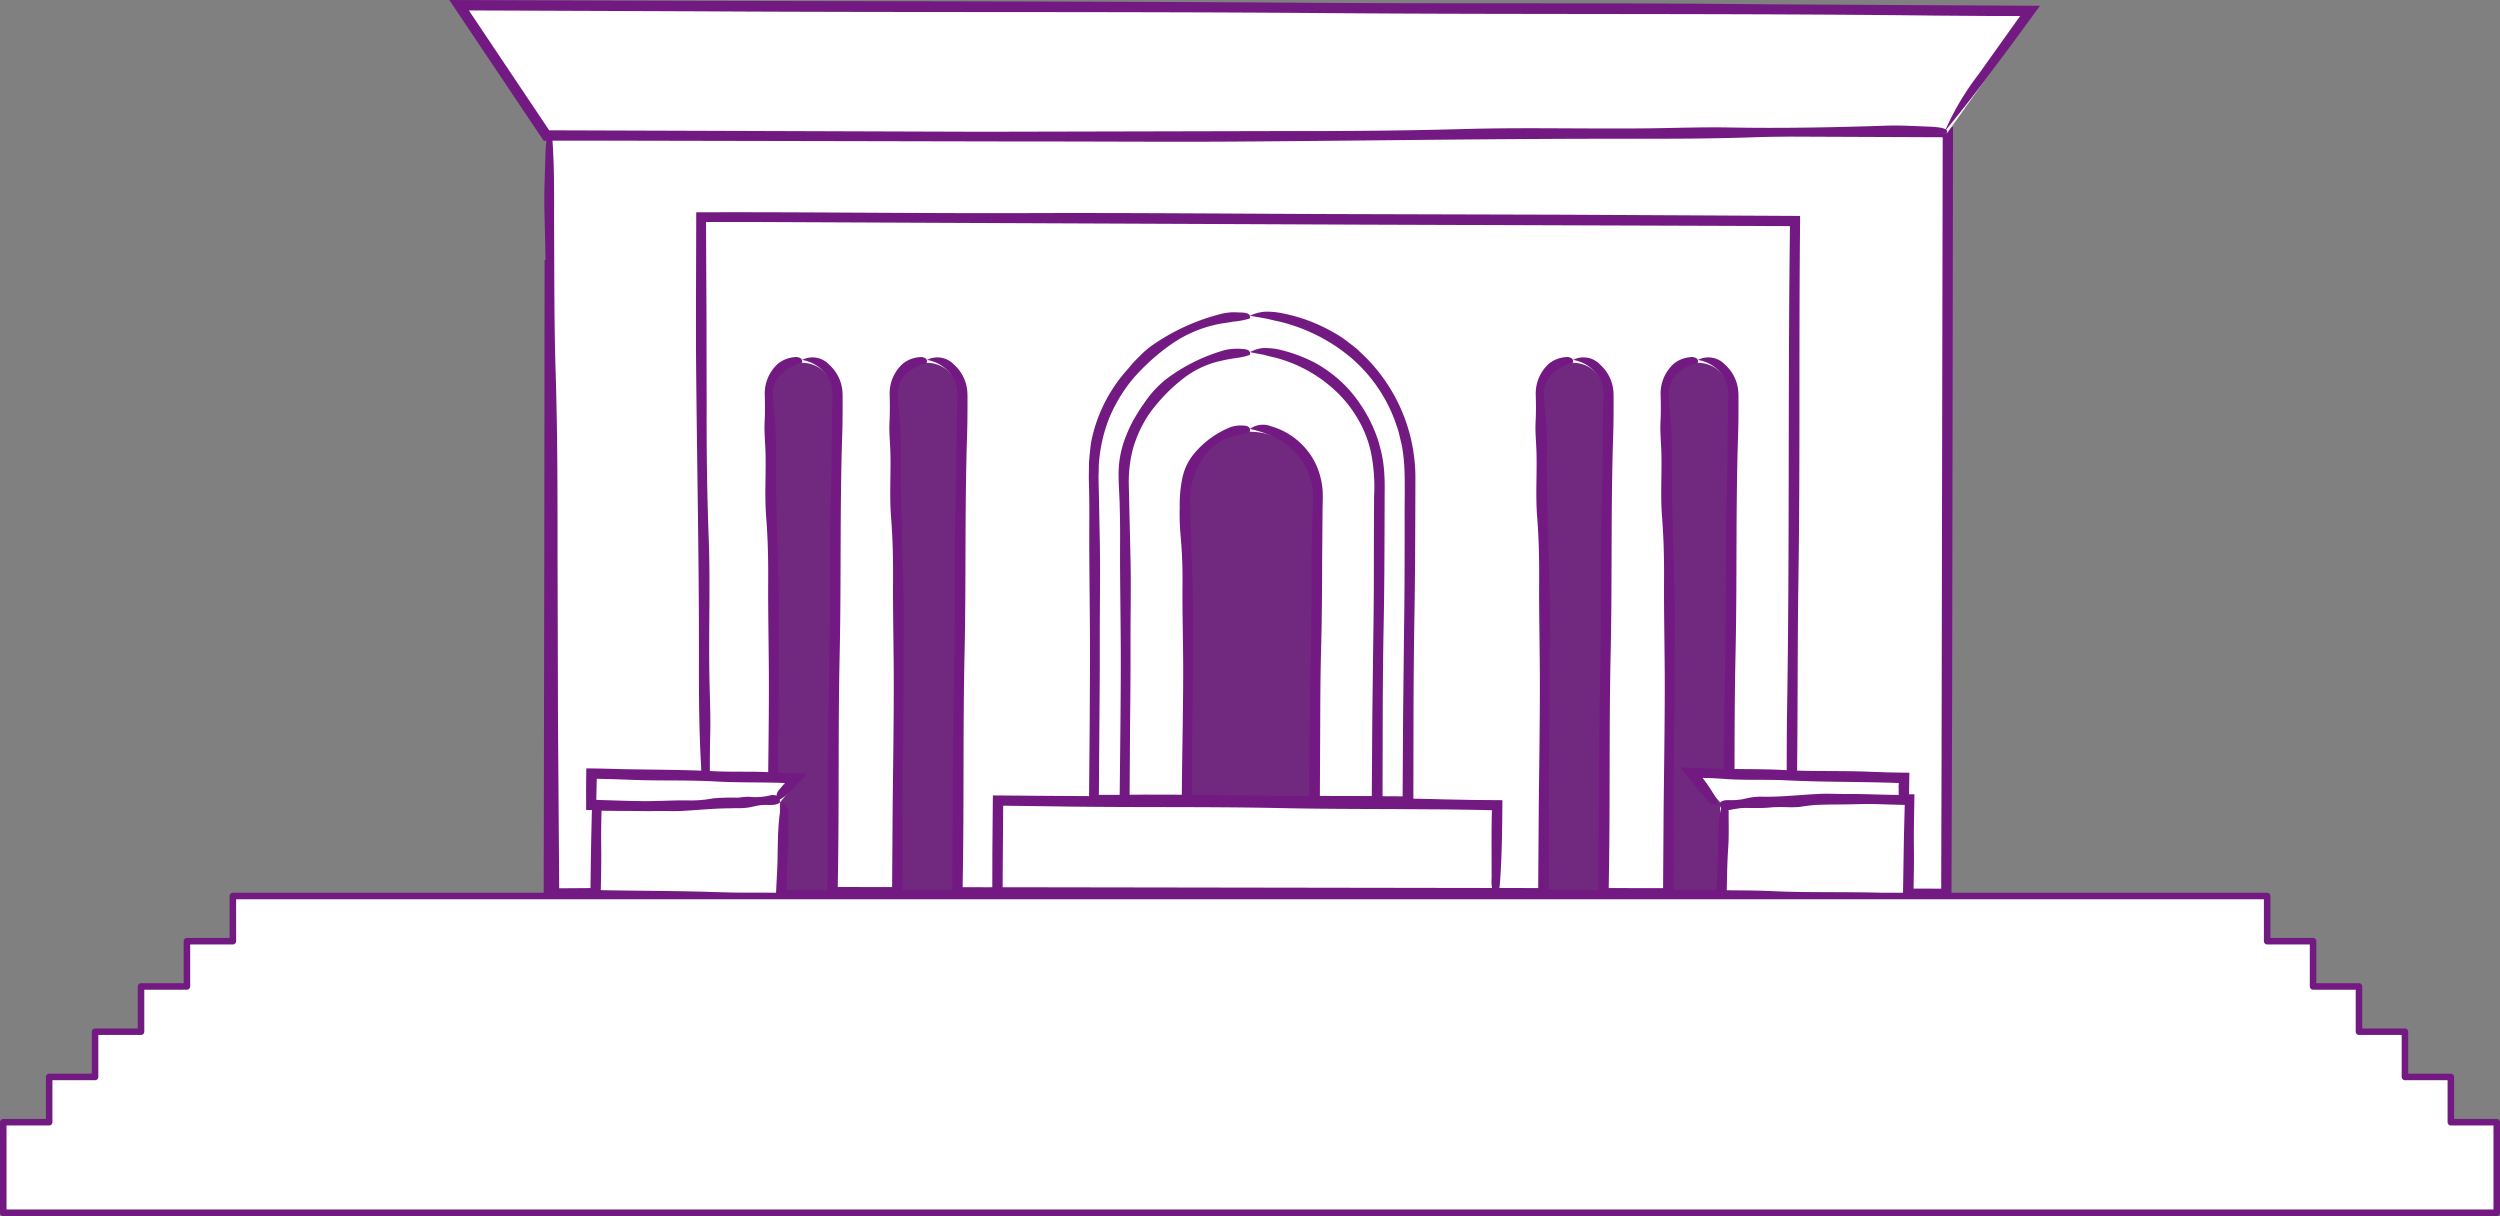
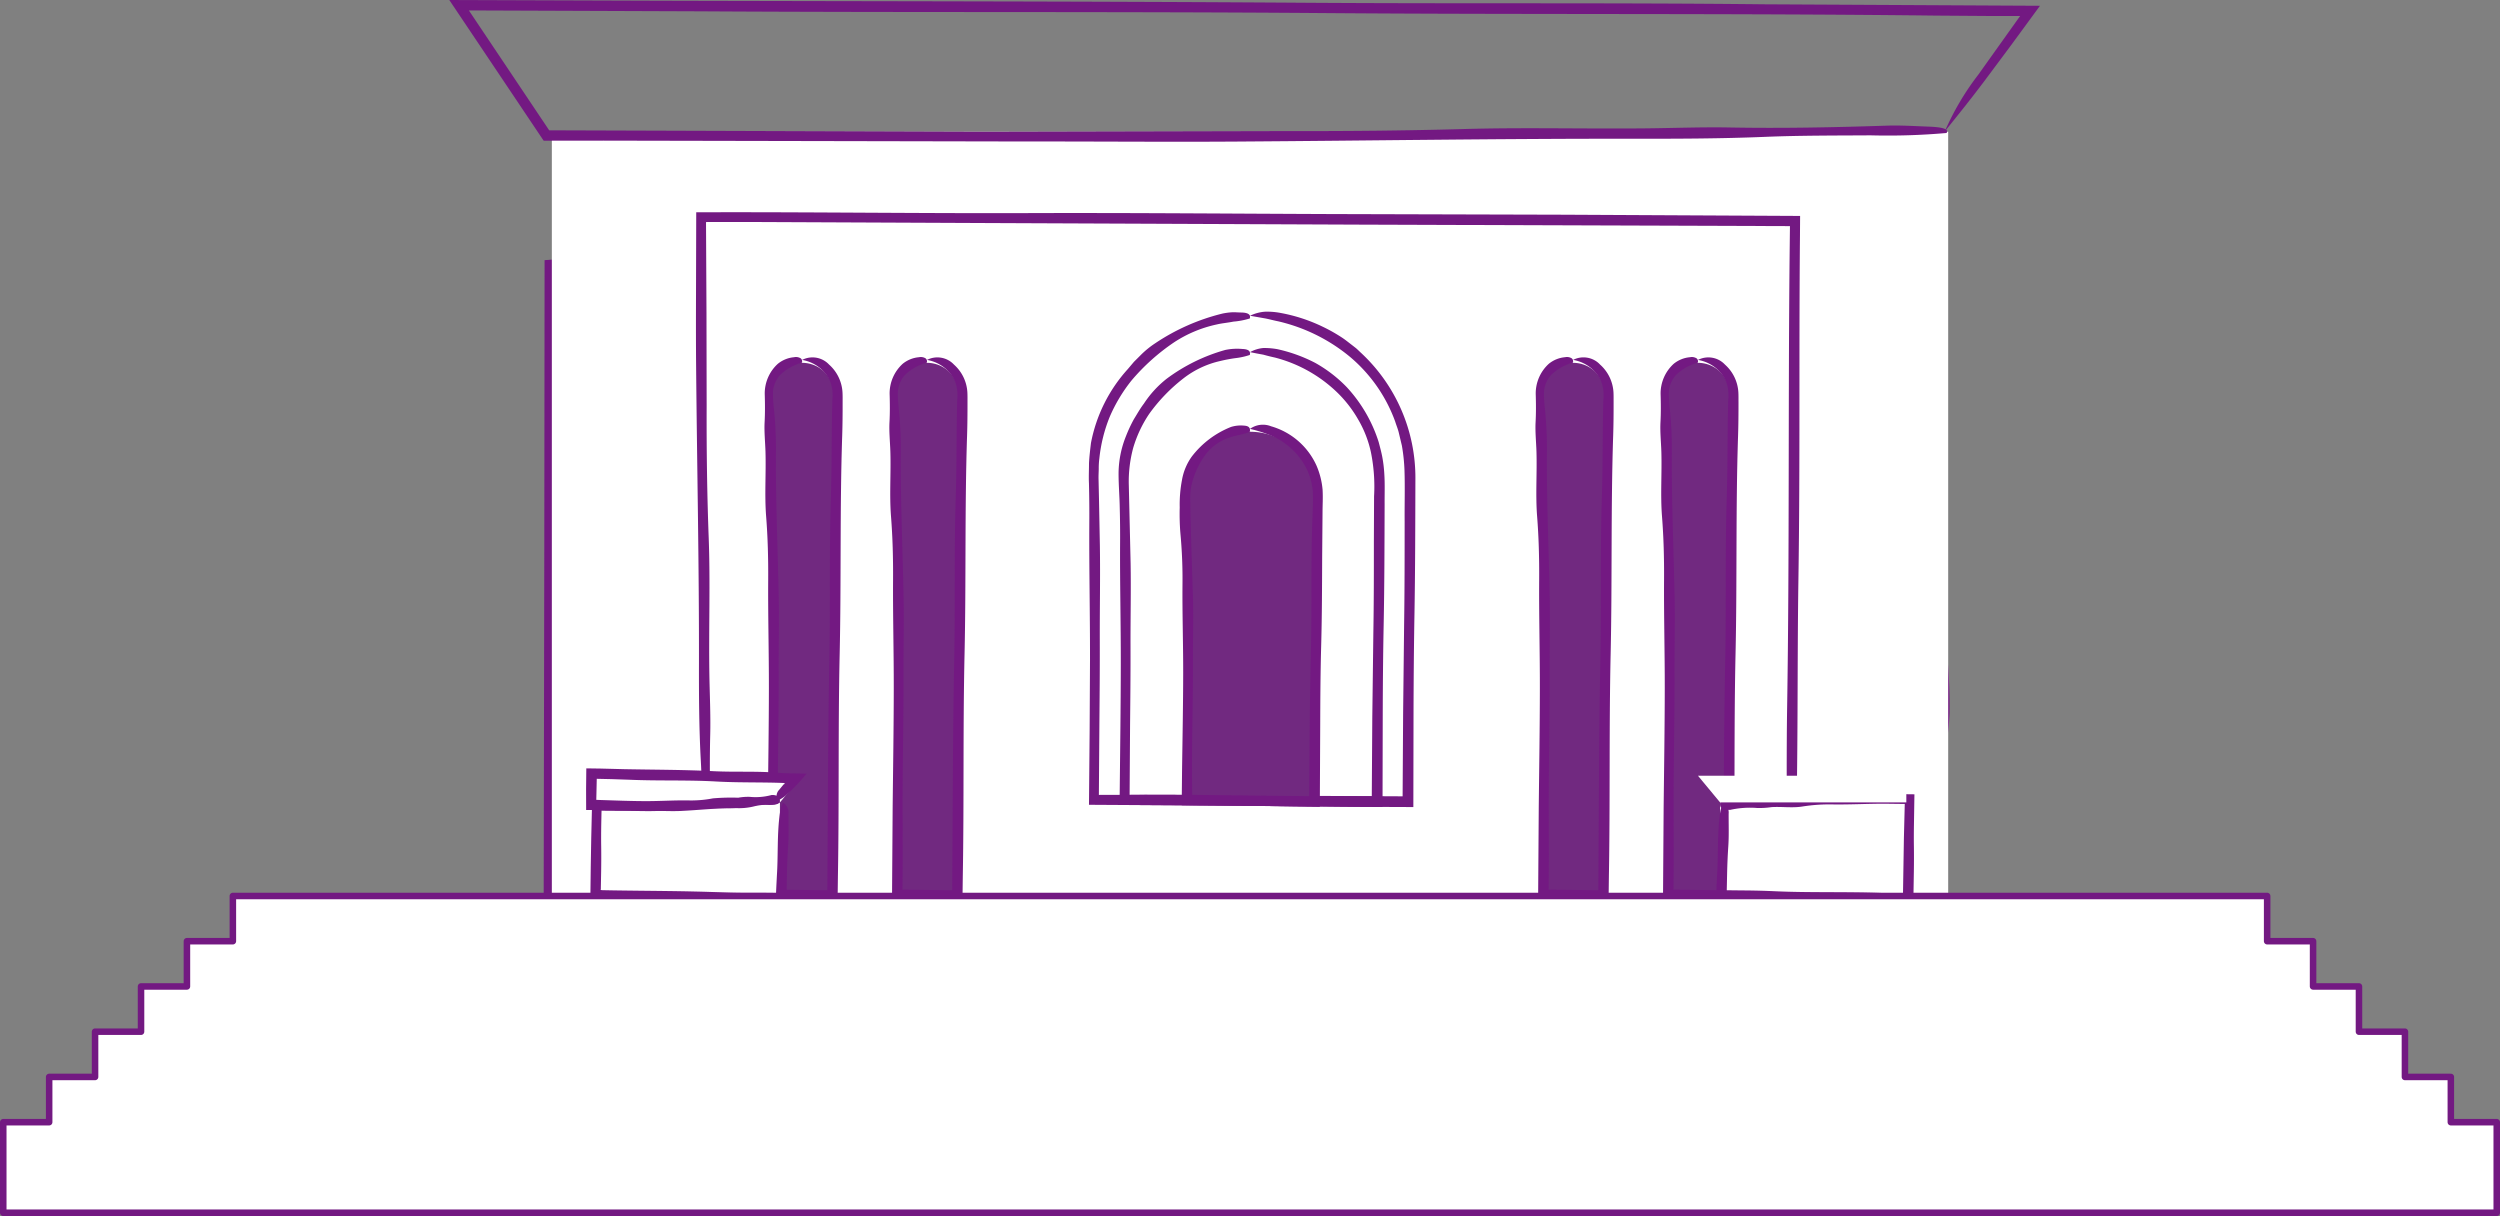
<svg xmlns="http://www.w3.org/2000/svg" id="Layer_1" data-name="Layer 1" width="383.43" height="186.503" viewBox="0 0 383.43 186.503">
  <rect x="0" y="0" width="383.43" height="186.503" fill="#808080" stroke="none" />
  <defs>
    <style>.cls-1,.cls-4{fill:#fff;}.cls-2{fill:#731982;}.cls-3{fill:#712980;}.cls-4{stroke:#731982;stroke-linecap:round;stroke-linejoin:round;}</style>
  </defs>
  <title>musei</title>
-   <path class="cls-1" d="M287.179,135.773c-.49.53-1.07,1.13-1.74,1.79H84.639V40.933l211.13-17.06c.21,15.57,1.67,66.88,2.85,80.19S294.969,127.323,287.179,135.773Z" />
+   <path class="cls-1" d="M287.179,135.773c-.49.53-1.07,1.13-1.74,1.79H84.639V40.933c.21,15.57,1.67,66.88,2.85,80.19S294.969,127.323,287.179,135.773Z" />
  <path class="cls-2" d="M294.307,125.964a36.268,36.268,0,0,0,4.7-16.6,80.733,80.733,0,0,0-.342-8.7c-.172-2.889-.316-5.781-.448-8.675q-.773-17.365-1.155-34.749-.234-10.943-.47-21.9l-.2-11.369-.007-.5,0-.25a.914.914,0,0,0-.237.006l-1,.08-1.63.13-2.732.219-5.465.439-43.736,3.454c-40.931,3.076-81.885,6.4-122.828,9.612L83.523,39.9q-.023,22.107-.045,44.2-.048,27.37-.095,54.713l28.385.035c13.44-.013,26.893.085,40.32.013,25.251-.135,50.471-.459,75.748-.434,8.456.009,16.908-.013,25.217-.287,6.741-.222,13.465-.2,20.237-.234l7.371-.016c1.228-.015,2.448-.043,3.646-.1l.941-.045.249-.013a1.06,1.06,0,0,0,.173-.18l.316-.367q.572-.676,1.106-1.349c-.039-.368-.309-.411-.819-.121a6.864,6.864,0,0,0-.946.688l-.138.116-.061.037c-.043.018-.064.063-.114.05l-.137-.024-.516-.018c-2.6-.074-5.313-.217-7.836-.151-10.058.264-20.018.433-30.275.282-5.056-.075-10.459.087-15.714.135-11.586.1-23.2-.159-34.758.1-11.259.253-22.52.336-33.886.315l-58.391.108-18.636-.026.143-44.01q.056-25.972.11-51.953l41.1-3.191c39.642-3,79.309-6.39,118.981-9.343L274.353,26.6l14.576-1.157,3.645-.291,1.822-.145.244-.019.106-.008c.041-.009.012.059.022.085l.115,6.51q.647,29.258,1.646,58.489c.112,3.027.242,6.056.42,9.093.081,1.517.19,3.041.31,4.568.1,1.5.212,2.947.19,4.424a35.926,35.926,0,0,1-4.145,16.886c-2.019,3.8-4.473,7.124-6.45,10.44A42.868,42.868,0,0,0,294.307,125.964Z" />
  <polygon class="cls-1" points="84.637 20.208 84.637 107.788 84.637 137.368 97.997 137.368 285.437 137.368 298.797 137.368 298.797 107.788 298.797 20.208 84.637 20.208" />
-   <path class="cls-2" d="M97.489,20.218c24.433.446,48.993.247,73.483.456,30.861.264,61.8.071,92.719.235l34.265.141q-.087,47.13-.172,94.3l-.059,20.946-28.873-.082-29.94-.006-85.194-.131c-14.209.013-28.43-.085-42.626-.013l-25.326.176q-.093-12.835-.186-25.674-.036-13.4-.072-26.821c.009-8.94-.013-17.875-.287-26.66-.222-7.126-.2-14.234-.234-21.394-.023-5.123.1-10.535-.361-15.364-.57-.514-.9.633-.978,3.66-.075,2.75-.217,5.617-.151,8.284.264,10.634.433,21.163.282,32.006-.075,5.346.087,11.058.135,16.613.1,12.248-.159,24.527.1,36.745q.087,4.927.172,9.858.051,5.1.1,10.223l16.438-.04,61.729-.108,66.706.17,70.142.138q.051-15.151.1-30.313.069-44.024.137-88.1l-39.564-.133c-41.2-.247-82.454-.02-123.655-.387-12.792-.114-25.638-.044-38.459-.053a70.885,70.885,0,0,0-13.228.877C89.462,19.99,93.379,20.143,97.489,20.218Z" />
-   <path class="cls-1" d="M298.633,20.408H84.005L71.023,1.126H312.411Z" />
  <path class="cls-2" d="M304.313,12.477l4.162-5.585,4.4-6.006L270.58.659C247.156.4,223.672.588,200.2.424,167.268.194,134.3.205,101.343.113L68.908,0,83.381,21.581l9.226-.012,64.664.131c10.785-.013,21.58.085,32.355.013,20.261-.135,40.5-.459,60.781-.434,6.786.009,13.568-.013,20.236-.287,5.409-.222,10.8-.2,16.238-.234a101.872,101.872,0,0,0,11.662-.361c.39-.57-.48-.9-2.778-.978-2.087-.075-4.263-.217-6.288-.151-8.071.264-16.063.433-24.293.282-4.058-.075-8.393.087-12.61.135-9.3.1-18.616-.159-27.89.1-9.035.253-18.071.336-27.191.315l-46.855.108-50.631-.17L84.23,19.986,71.912,1.6l35.342.136c31.9.2,63.846.018,95.768.27,31.272.247,62.585.02,93.857.386l7.758.057c2.3.01,6.338.011,5.188.009L303.4,11.473a41.077,41.077,0,0,0-5.123,8.679C300.585,17.3,302.438,14.972,304.313,12.477Z" />
  <path class="cls-2" d="M275.373,130.3c.445-13.818.247-27.707.456-41.557.264-17.453.071-34.95.235-52.435l.022-3.189-36.315-.189-35.6-.1c-15.44-.057-30.883-.2-46.319-.147-16.068.055-32.118-.158-48.179-.131h-2.89L106.749,45.1c-.012,3.752-.016,7.5.018,11.251.135,15.1.46,30.175.434,45.286-.009,5.056.013,10.109.287,15.077.222,4.03.2,8.05.234,12.1a56.655,56.655,0,0,0,.361,8.689c.57.291.9-.358.978-2.07.075-1.555.217-3.176.151-4.685-.264-6.013-.433-11.968-.282-18.1.075-3.023-.087-6.253-.135-9.395-.1-6.927.159-13.871-.1-20.781-.253-6.731-.336-13.464-.314-20.259l-.026-14.183-.072-13.976,6.331-.01,37.724.169,56.236.24,65.954.227-.043,3.729c-.247,23.3-.02,46.631-.387,69.931-.114,7.234-.044,14.5-.053,21.749a23.1,23.1,0,0,0,.877,7.481C275.145,134.836,275.3,132.621,275.373,130.3Z" />
-   <path class="cls-2" d="M230.1,134.793c.128-1.95.2-3.9.249-5.857L230.4,126l.028-3.274-4.685-.038L221.4,122.6c-8.572-.264-17.167-.071-25.755-.235-12.053-.23-24.119-.219-36.179-.311l-7.189-.06-.076,8.72-.019,8.814,2.51-.007c7.892-.056,15.775.157,23.664.13,3.947-.013,7.9.086,11.84.014,7.415-.135,14.821-.46,22.244-.434a64.406,64.406,0,0,0,7.405-.288c1.98-.222,3.954-.2,5.943-.233a13.839,13.839,0,0,0,4.267-.362c.143-.569-.175-.9-1.016-.978a12.849,12.849,0,0,0-2.3-.15,63.538,63.538,0,0,1-8.891.282c-1.484-.075-3.071.087-4.614.134-3.4.1-6.813-.158-10.207.1-3.306.253-6.613.336-9.951.314-5.714-.036-11.431.116-17.146.108-6.177-.007-12.353-.1-18.529-.169l-3.641-.04.1-14.377,7.772.1c11.675.2,23.365.018,35.047.27,5.567.12,11.136.128,16.706.147l8.355.051,4.176.061,2.088.044.522.012.236.007.024.007a.258.258,0,0,1,.069.029.38.38,0,0,1-.029.075l-.01.017c0-.009-.007.189-.009.273l-.016.667-.02,1.334-.011,2.671.013,5.345a6.05,6.05,0,0,0,.877,3.674A35.06,35.06,0,0,0,230.1,134.793Z" />
  <path class="cls-2" d="M196.052,49.284a26.717,26.717,0,0,1,10.971,5.423,23.354,23.354,0,0,1,6.958,9.943c.188.614.448,1.2.583,1.832l.446,1.87a27.618,27.618,0,0,1,.4,3.813c.085,2.567,0,5.227.023,7.838-.005,5.245,0,10.492-.08,15.737L215.2,109.4l-.078,12.734-15.931-.079c-9.263-.058-18.529-.2-27.791-.148l-2.864.009.082-11.3c.037-4.148.07-8.3.058-12.444-.013-4.821.086-9.647.014-14.464l-.129-6.791-.075-3.4c-.016-.57.023-1.089.03-1.637a11.7,11.7,0,0,1,.1-1.621,23.4,23.4,0,0,1,1.574-6.306,24.285,24.285,0,0,1,3.356-5.6,31.967,31.967,0,0,1,6.5-5.833,19.262,19.262,0,0,1,6.54-2.751c.832-.2,1.716-.265,2.568-.44a11.891,11.891,0,0,0,2.529-.485c.177-.578-.217-.886-1.292-.914-.485,0-.989-.062-1.482-.031a10.085,10.085,0,0,0-1.447.2A32.3,32.3,0,0,0,177.2,52.633a13.95,13.95,0,0,0-2.239,1.82l-1.042,1.039-.948,1.119a23.384,23.384,0,0,0-5.648,11.34c-.123,1.03-.247,2.058-.3,3.085,0,1.029-.057,2.066-.008,3.071q.075,3.036.054,6.092c-.037,6.98.115,13.963.108,20.945l-.057,10.963-.1,11.325.9.007,17.042.1,16.872.139,7.109.072,7.825.031.029-15.006c.018-4.765.053-9.531.138-14.3.123-6.99.128-13.984.148-20.979A26.146,26.146,0,0,0,208.6,53.987c-.208-.2-.411-.4-.626-.586l-.676-.526c-.456-.345-.9-.71-1.373-1.031a24.876,24.876,0,0,0-2.987-1.7A25.255,25.255,0,0,0,196.42,48a10.98,10.98,0,0,0-2.443-.192,6.285,6.285,0,0,0-2.26.62l2.283.4C194.706,48.961,195.368,49.152,196.052,49.284Z" />
  <path class="cls-2" d="M195.549,54.842a21.493,21.493,0,0,1,9.425,5.238,18.689,18.689,0,0,1,3.327,4.252,17.03,17.03,0,0,1,1.955,5.007,26.47,26.47,0,0,1,.488,6.781l-.03,6.956c0,4.638,0,9.279-.079,13.918l-.163,13.035-.079,12.1-12.068-.07c-8.193-.058-16.388-.2-24.579-.148l-.494.008.07-10.808c.041-3.985.081-7.971.068-11.958-.013-4.264.086-8.532.014-12.792l-.278-12.012a19.789,19.789,0,0,1,.678-5.666,18.921,18.921,0,0,1,2.428-5.173A26.124,26.124,0,0,1,181.548,58a14.313,14.313,0,0,1,5.651-2.642,22.891,22.891,0,0,1,2.255-.427,11.078,11.078,0,0,0,2.228-.488c.157-.577-.192-.887-1.154-.921a8.9,8.9,0,0,0-2.618.154,27.42,27.42,0,0,0-8.97,4.408,15.956,15.956,0,0,0-3.493,3.813c-.582.757-1.04,1.594-1.543,2.4a21.738,21.738,0,0,0-1.208,2.589,15.527,15.527,0,0,0-1.138,5.564c-.01,1.867.15,3.607.179,5.41q.073,2.685.054,5.388c-.037,6.173.115,12.35.108,18.525-.008,6.679-.1,13.331-.169,20.032l-.013,1.646,14.662.091,14.283.136,5.335.064,6.045.033.032-14.3c.016-4.532.05-9.064.141-13.595.123-6.182.128-12.369.148-18.555-.012-1.563.058-3.047-.052-4.71a20.455,20.455,0,0,0-.288-2.425c-.144-.8-.365-1.59-.57-2.378a22.278,22.278,0,0,0-4.892-8.427,20.8,20.8,0,0,0-4.856-3.736,23.452,23.452,0,0,0-5.779-2.093,10.959,10.959,0,0,0-2.188-.178,5.149,5.149,0,0,0-2.021.631c.739.149,1.4.277,2.023.384C194.359,54.565,194.947,54.712,195.549,54.842Z" />
  <path class="cls-3" d="M191.717,66.22h0a10.044,10.044,0,0,0-10.044,10.044V123.07h20.088V76.264A10.044,10.044,0,0,0,191.717,66.22Z" />
  <path class="cls-2" d="M194.494,66.628a10.778,10.778,0,0,1,5.8,5.076,9.636,9.636,0,0,1,1.053,3.716c.068,1.277-.021,2.668-.054,4-.264,6.765-.071,13.547-.235,20.324-.094,3.886-.148,7.774-.185,11.663l-.084,10.7-1.638-.019-2.609-.023-13.7-.159-.011-1.91c-.056-6.228.157-12.449.131-18.674-.013-3.115.085-6.232.014-9.343L182.7,83.2l-.119-4.388-.032-2.195a10.454,10.454,0,0,1,.155-2.027,12.628,12.628,0,0,1,2.2-4.875,7.514,7.514,0,0,1,3.6-2.585c1.031-.385,2.142-.445,3.185-.917.117-.574-.142-.891-.881-.934a5.167,5.167,0,0,0-2,.2,14.119,14.119,0,0,0-6.03,4.557,8.69,8.69,0,0,0-1.5,3.611,19.954,19.954,0,0,0-.342,4.179,36.05,36.05,0,0,0,.109,4.025,74.963,74.963,0,0,1,.315,7.852c-.037,4.509.115,9.02.108,13.53-.008,4.874-.1,9.748-.17,14.622l-.059,5.647,8.716.062,8.289.119,4.18.06.061-12.74c.012-4.025.039-8.05.149-12.074.123-4.515.129-9.034.149-13.552l.057-6.777c0-1.151.078-2.192.007-3.506a11.9,11.9,0,0,0-.924-3.665,10.947,10.947,0,0,0-6.977-6.05,3.385,3.385,0,0,0-3.235.4A20.012,20.012,0,0,1,194.494,66.628Z" />
  <path class="cls-3" d="M123.018,55.648h0a4.887,4.887,0,0,0-4.887,4.887v77.03h9.775V60.535A4.887,4.887,0,0,0,123.018,55.648Z" />
  <path class="cls-2" d="M126.2,56.844a4.967,4.967,0,0,1,1.262,2.059,6.273,6.273,0,0,1,.2,2.394c-.048,1.655-.071,3.312-.087,4.969-.033,3.313-.035,6.629-.14,9.94-.264,8.345-.071,16.712-.235,25.072-.115,5.867-.17,11.737-.208,17.608l-.1,17.411-.008.246-7.626-.1.013-.288.012-1.413.016-2.827-.007-5.652c-.056-7.683.157-15.358.131-23.037-.013-3.843.086-7.688.014-11.527-.136-7.218-.46-14.428-.435-21.654a61.034,61.034,0,0,0-.287-7.208c-.056-.482-.1-.964-.126-1.445a10.672,10.672,0,0,1-.026-1.4,4.421,4.421,0,0,1,1.029-2.424,7.532,7.532,0,0,1,3.394-1.93.6.6,0,0,0-.158-.664,1.37,1.37,0,0,0-1.028-.187,4.564,4.564,0,0,0-2.511,1.019,6.151,6.151,0,0,0-2,4.605c.046,1.473.058,2.892-.02,4.366-.075,1.446.088,2.99.135,4.493.1,3.311-.159,6.632.1,9.936.253,3.218.336,6.438.315,9.687-.037,5.562.115,11.128.108,16.692-.008,6.012-.1,12.025-.17,18.037l-.1,14.416,10.807.087.049-3.733c.2-11.365.018-22.745.27-34.117.247-11.141.02-22.3.387-33.438.057-1.729.068-3.462.066-5.2,0-.457.009-.815-.014-1.354a6.164,6.164,0,0,0-2.06-4.363,3.483,3.483,0,0,0-4.144-.717A5.836,5.836,0,0,1,126.2,56.844Z" />
  <path class="cls-3" d="M142.168,55.648h0a4.887,4.887,0,0,0-4.887,4.887v77.03h9.774V60.535A4.887,4.887,0,0,0,142.168,55.648Z" />
  <path class="cls-2" d="M145.349,56.844a4.978,4.978,0,0,1,1.262,2.059,6.293,6.293,0,0,1,.2,2.394c-.047,1.655-.071,3.312-.087,4.969-.032,3.313-.035,6.629-.14,9.94-.264,8.345-.071,16.712-.235,25.072-.115,5.867-.17,11.737-.207,17.608l-.1,17.411-.009.246-7.626-.1.013-.288.012-1.413.017-2.827-.008-5.652c-.056-7.683.158-15.358.131-23.037-.013-3.843.086-7.688.014-11.527-.135-7.218-.46-14.428-.434-21.654a61.248,61.248,0,0,0-.288-7.208c-.055-.482-.095-.964-.125-1.445a10.334,10.334,0,0,1-.026-1.4,4.414,4.414,0,0,1,1.029-2.424,7.521,7.521,0,0,1,3.394-1.93.6.6,0,0,0-.159-.664,1.37,1.37,0,0,0-1.028-.187,4.567,4.567,0,0,0-2.511,1.019,6.147,6.147,0,0,0-1.995,4.605c.045,1.473.057,2.892-.021,4.366-.074,1.446.088,2.99.135,4.493.105,3.311-.158,6.632.1,9.936.253,3.218.335,6.438.314,9.687-.036,5.562.116,11.128.108,16.692-.008,6.012-.1,12.025-.169,18.037l-.1,14.416,10.807.087.049-3.733c.2-11.365.017-22.745.27-34.117.246-11.141.02-22.3.386-33.438.057-1.729.068-3.462.066-5.2,0-.457.009-.815-.014-1.354a6.152,6.152,0,0,0-2.06-4.363,3.483,3.483,0,0,0-4.144-.717A5.839,5.839,0,0,1,145.349,56.844Z" />
  <path class="cls-3" d="M241.267,55.648h0a4.887,4.887,0,0,0-4.887,4.887v77.03h9.774V60.535A4.887,4.887,0,0,0,241.267,55.648Z" />
  <path class="cls-2" d="M244.448,56.844A4.978,4.978,0,0,1,245.71,58.9a6.253,6.253,0,0,1,.2,2.394c-.048,1.655-.071,3.312-.087,4.969-.032,3.313-.035,6.629-.14,9.94-.264,8.345-.071,16.712-.235,25.072-.115,5.867-.17,11.737-.207,17.608l-.1,17.411-.009.246-7.626-.1.014-.288.011-1.413.017-2.827-.007-5.652c-.056-7.683.157-15.358.13-23.037-.013-3.843.086-7.688.014-11.527-.135-7.218-.46-14.428-.434-21.654a61.034,61.034,0,0,0-.288-7.208q-.083-.723-.125-1.445a10.334,10.334,0,0,1-.026-1.4,4.414,4.414,0,0,1,1.029-2.424,7.521,7.521,0,0,1,3.394-1.93.6.6,0,0,0-.159-.664,1.37,1.37,0,0,0-1.028-.187,4.567,4.567,0,0,0-2.511,1.019,6.151,6.151,0,0,0-2,4.605c.045,1.473.057,2.892-.021,4.366-.074,1.446.088,2.99.135,4.493.1,3.311-.158,6.632.1,9.936.253,3.218.336,6.438.314,9.687-.037,5.562.116,11.128.108,16.692-.007,6.012-.1,12.025-.169,18.037l-.1,14.416,10.807.087.049-3.733c.2-11.365.018-22.745.269-34.117.248-11.141.021-22.3.387-33.438.057-1.729.069-3.462.066-5.2-.005-.457.009-.815-.014-1.354a6.152,6.152,0,0,0-2.06-4.363,3.483,3.483,0,0,0-4.144-.717A5.839,5.839,0,0,1,244.448,56.844Z" />
  <path class="cls-3" d="M260.416,55.648h0a4.887,4.887,0,0,0-4.887,4.887v77.03H265.3V60.535A4.887,4.887,0,0,0,260.416,55.648Z" />
  <path class="cls-2" d="M263.6,56.844a4.967,4.967,0,0,1,1.262,2.059,6.253,6.253,0,0,1,.2,2.394c-.047,1.655-.071,3.312-.087,4.969-.032,3.313-.035,6.629-.139,9.94-.264,8.345-.071,16.712-.235,25.072-.115,5.867-.17,11.737-.208,17.608l-.1,17.411-.009.246-7.625-.1.013-.288.012-1.413.016-2.827-.007-5.652c-.056-7.683.157-15.358.131-23.037-.013-3.843.085-7.688.013-11.527-.135-7.218-.459-14.428-.434-21.654a61.034,61.034,0,0,0-.287-7.208c-.056-.482-.1-.964-.126-1.445a10.5,10.5,0,0,1-.026-1.4,4.414,4.414,0,0,1,1.029-2.424,7.532,7.532,0,0,1,3.394-1.93.6.6,0,0,0-.159-.664,1.368,1.368,0,0,0-1.028-.187,4.561,4.561,0,0,0-2.51,1.019,6.148,6.148,0,0,0-2,4.605c.045,1.473.058,2.892-.02,4.366-.075,1.446.087,2.99.135,4.493.1,3.311-.159,6.632.1,9.936.253,3.218.336,6.438.314,9.687-.036,5.562.116,11.128.109,16.692-.008,6.012-.1,12.025-.17,18.037l-.1,14.416,10.807.087.049-3.733c.2-11.365.018-22.745.27-34.117.247-11.141.02-22.3.387-33.438.057-1.729.068-3.462.066-5.2-.006-.457.009-.815-.015-1.354a6.155,6.155,0,0,0-2.059-4.363,3.485,3.485,0,0,0-4.145-.717A5.835,5.835,0,0,1,263.6,56.844Z" />
  <rect class="cls-1" x="91.057" y="123.07" width="28.562" height="14.495" />
  <path class="cls-2" d="M119.609,124.74c-.445,3.175-.247,6.367-.456,9.55l-.084,1.636-.047,1.042-.607-.015-.988-.008-2.193,0c-1.463,0-2.926-.017-4.389-.077-5.639-.23-11.284-.219-16.926-.311l-1.431-.027a1.1,1.1,0,0,1-.154-.008l-.073-.008-.131-.017.023-.195,0-.044,0-.026,0-.121.011-.487.036-1.946c.02-1.3.027-2.594.007-3.891-.017-1.119-.009-2.238.009-3.357l.034-1.677.01-.353.009-.034.02-.049.077.023c.018,0-.02,0,.042.006l.273,0,.545.008,2.179.009c1.847-.014,3.7.085,5.54.013,3.469-.135,6.934-.46,10.407-.434a14.249,14.249,0,0,0,3.464-.287,13.643,13.643,0,0,1,2.78-.234,3.2,3.2,0,0,0,2-.362c.067-.569-.082-.9-.476-.977a2.871,2.871,0,0,0-1.076-.151,14.006,14.006,0,0,1-4.159.282,13.008,13.008,0,0,0-2.159.134c-1.592.1-3.188-.158-4.776.1a26.406,26.406,0,0,1-4.655.314c-2.674-.036-5.348.116-8.022.109l-3.46-.038-.133,5.682-.077,4.525-.061,5.032,2.444.042,1.937.06c5.462.2,10.931.018,16.4.27,1.381.063,2.763.095,4.145.114l5.176.036.02-2.974.039-1.945c.034-1.3.088-2.592.177-3.888.114-1.662.044-3.332.053-5a1.8,1.8,0,0,0-.877-1.719A8.344,8.344,0,0,0,119.609,124.74Z" />
  <polygon class="cls-1" points="119.62 123.07 91.057 123.07 91.057 118.981 123.011 118.981 119.62 123.07" />
  <path class="cls-2" d="M120.493,122.033a31.485,31.485,0,0,0,3.218-3.381l-2.339-.042-1.21-.035-.949-.061c-3.256-.264-6.52-.071-9.783-.235-4.578-.23-9.161-.219-13.742-.311l-2.316-.06-1.3-.033-2.149-.03-.034,3.142.009,3.1,0,.143,2.086-.008,1.3.011,2.227.054c1.486.043,2.97.089,4.456.076s3,.085,4.5.013c2.817-.135,5.63-.46,8.45-.434a9.465,9.465,0,0,0,2.813-.287,9.045,9.045,0,0,1,2.257-.234c.541-.023,1.112.1,1.621-.362.054-.569-.067-.9-.386-.977a1.933,1.933,0,0,0-.874-.151,9.293,9.293,0,0,1-3.377.282,8.609,8.609,0,0,0-1.753.134,32.371,32.371,0,0,0-3.877.1,17.487,17.487,0,0,1-3.78.314c-2.171-.036-4.342.116-6.513.109-1.173,0-2.347-.028-3.52-.061l-3.413-.109-.661-.026.071-3.227,2.259.05,2.726.091c4.435.2,8.876.018,13.313.27,2.174.124,4.349.129,6.524.149,1.087.01,2.175.024,3.262.058l.408.014.168.007.033.009a.38.38,0,0,1,.1.039c.049.029.057.065-.008.111l-.017.012c-.119.067-.116.055-.116.055h0l0,0v0l-.065.08-.622.756a1.392,1.392,0,0,0-.216,1.634A5.815,5.815,0,0,0,120.493,122.033Z" />
  <rect class="cls-1" x="263.815" y="123.07" width="28.562" height="14.495" />
  <path class="cls-2" d="M263.805,124.74c-.446,3.175-.247,6.367-.457,9.55l-.084,1.636-.046,2.236,4.983.028c1.463,0,2.926.017,4.388.076,5.64.231,11.285.22,16.927.312l3.934.06.082-4.965c.019-1.3.026-2.594.006-3.891-.017-1.119-.009-2.238.009-3.357l.073-4.6-3.422-.04-2.18-.009c-1.846.014-3.695-.085-5.539-.013-3.469.135-6.934.46-10.407.434a14.257,14.257,0,0,0-3.465.287,13.637,13.637,0,0,1-2.78.234,3.2,3.2,0,0,0-2,.362c-.067.569.082.9.475.977a2.879,2.879,0,0,0,1.077.151,14.006,14.006,0,0,1,4.159-.282,12.9,12.9,0,0,0,2.159-.135c1.592-.1,3.187.159,4.775-.1a26.411,26.411,0,0,1,4.656-.314c2.673.036,5.348-.116,8.022-.109l2.987.038-.132,5.208-.139,8.543-3.366-.1c-5.462-.2-10.931-.018-16.4-.27-1.381-.063-2.763-.1-4.145-.115l-2.074-.02-1.044-.015.06-2.861c.034-1.3.088-2.592.177-3.888.113-1.662.044-3.332.053-5a1.8,1.8,0,0,0-.877-1.719A8.277,8.277,0,0,0,263.805,124.74Z" />
  <polygon class="cls-1" points="263.815 123.07 292.377 123.07 292.377 118.981 260.424 118.981 263.815 123.07" />
-   <path class="cls-2" d="M262.957,122.02a24.232,24.232,0,0,0-1.833-2.71l1.459.042.689.035.949.06c3.257.264,6.521.071,9.783.235,4.579.23,9.162.22,13.743.312l2.315.059,1.013.034.166.03a3.748,3.748,0,0,0-.033.87l0,.781.011.131v.012a.925.925,0,0,1-.143.007l-.926-.01-2.228-.054c-1.485-.043-2.97-.089-4.455-.076s-3-.085-4.5-.013c-2.816.135-5.63.46-8.449.434a9.465,9.465,0,0,0-2.813.287,9.055,9.055,0,0,1-2.257.234c-.541.023-1.112-.1-1.621.362-.055.569.066.9.386.977a1.93,1.93,0,0,0,.874.151,9.293,9.293,0,0,1,3.377-.282,8.541,8.541,0,0,0,1.753-.135,32.164,32.164,0,0,0,3.877-.1,17.487,17.487,0,0,1,3.78-.314c2.17.036,4.342-.116,6.513-.109,1.173,0,2.346.028,3.519.061l3.625.109,1.241.026.071-4.951-3.192-.05-2.727-.092c-4.434-.2-8.875-.018-13.312-.27-2.174-.123-4.349-.128-6.524-.148-1.088-.01-2.175-.024-3.262-.058l-5.821-.181-.3-.011c.712.936,1.547,1.956,2.382,2.958l1.82,2.175a1.393,1.393,0,0,0,1.566.515A5.712,5.712,0,0,0,262.957,122.02Z" />
  <polygon class="cls-4" points="375.89 172.113 375.89 165.173 368.85 165.173 368.85 158.233 361.8 158.233 361.8 151.293 354.76 151.293 354.76 144.463 354.76 144.353 347.717 144.353 347.717 137.418 347.715 137.418 347.715 137.417 340.671 137.417 340.671 137.418 42.759 137.418 42.759 137.417 35.715 137.417 35.715 144.353 28.67 144.353 28.67 144.463 28.67 151.293 21.63 151.293 21.63 158.233 14.58 158.233 14.58 165.173 7.54 165.173 7.54 172.113 0.5 172.113 0.5 179.053 0.5 186.003 46.81 186.003 46.81 185.998 336.62 185.998 336.62 186.003 382.93 186.003 382.93 179.053 382.93 172.113 375.89 172.113" />
</svg>